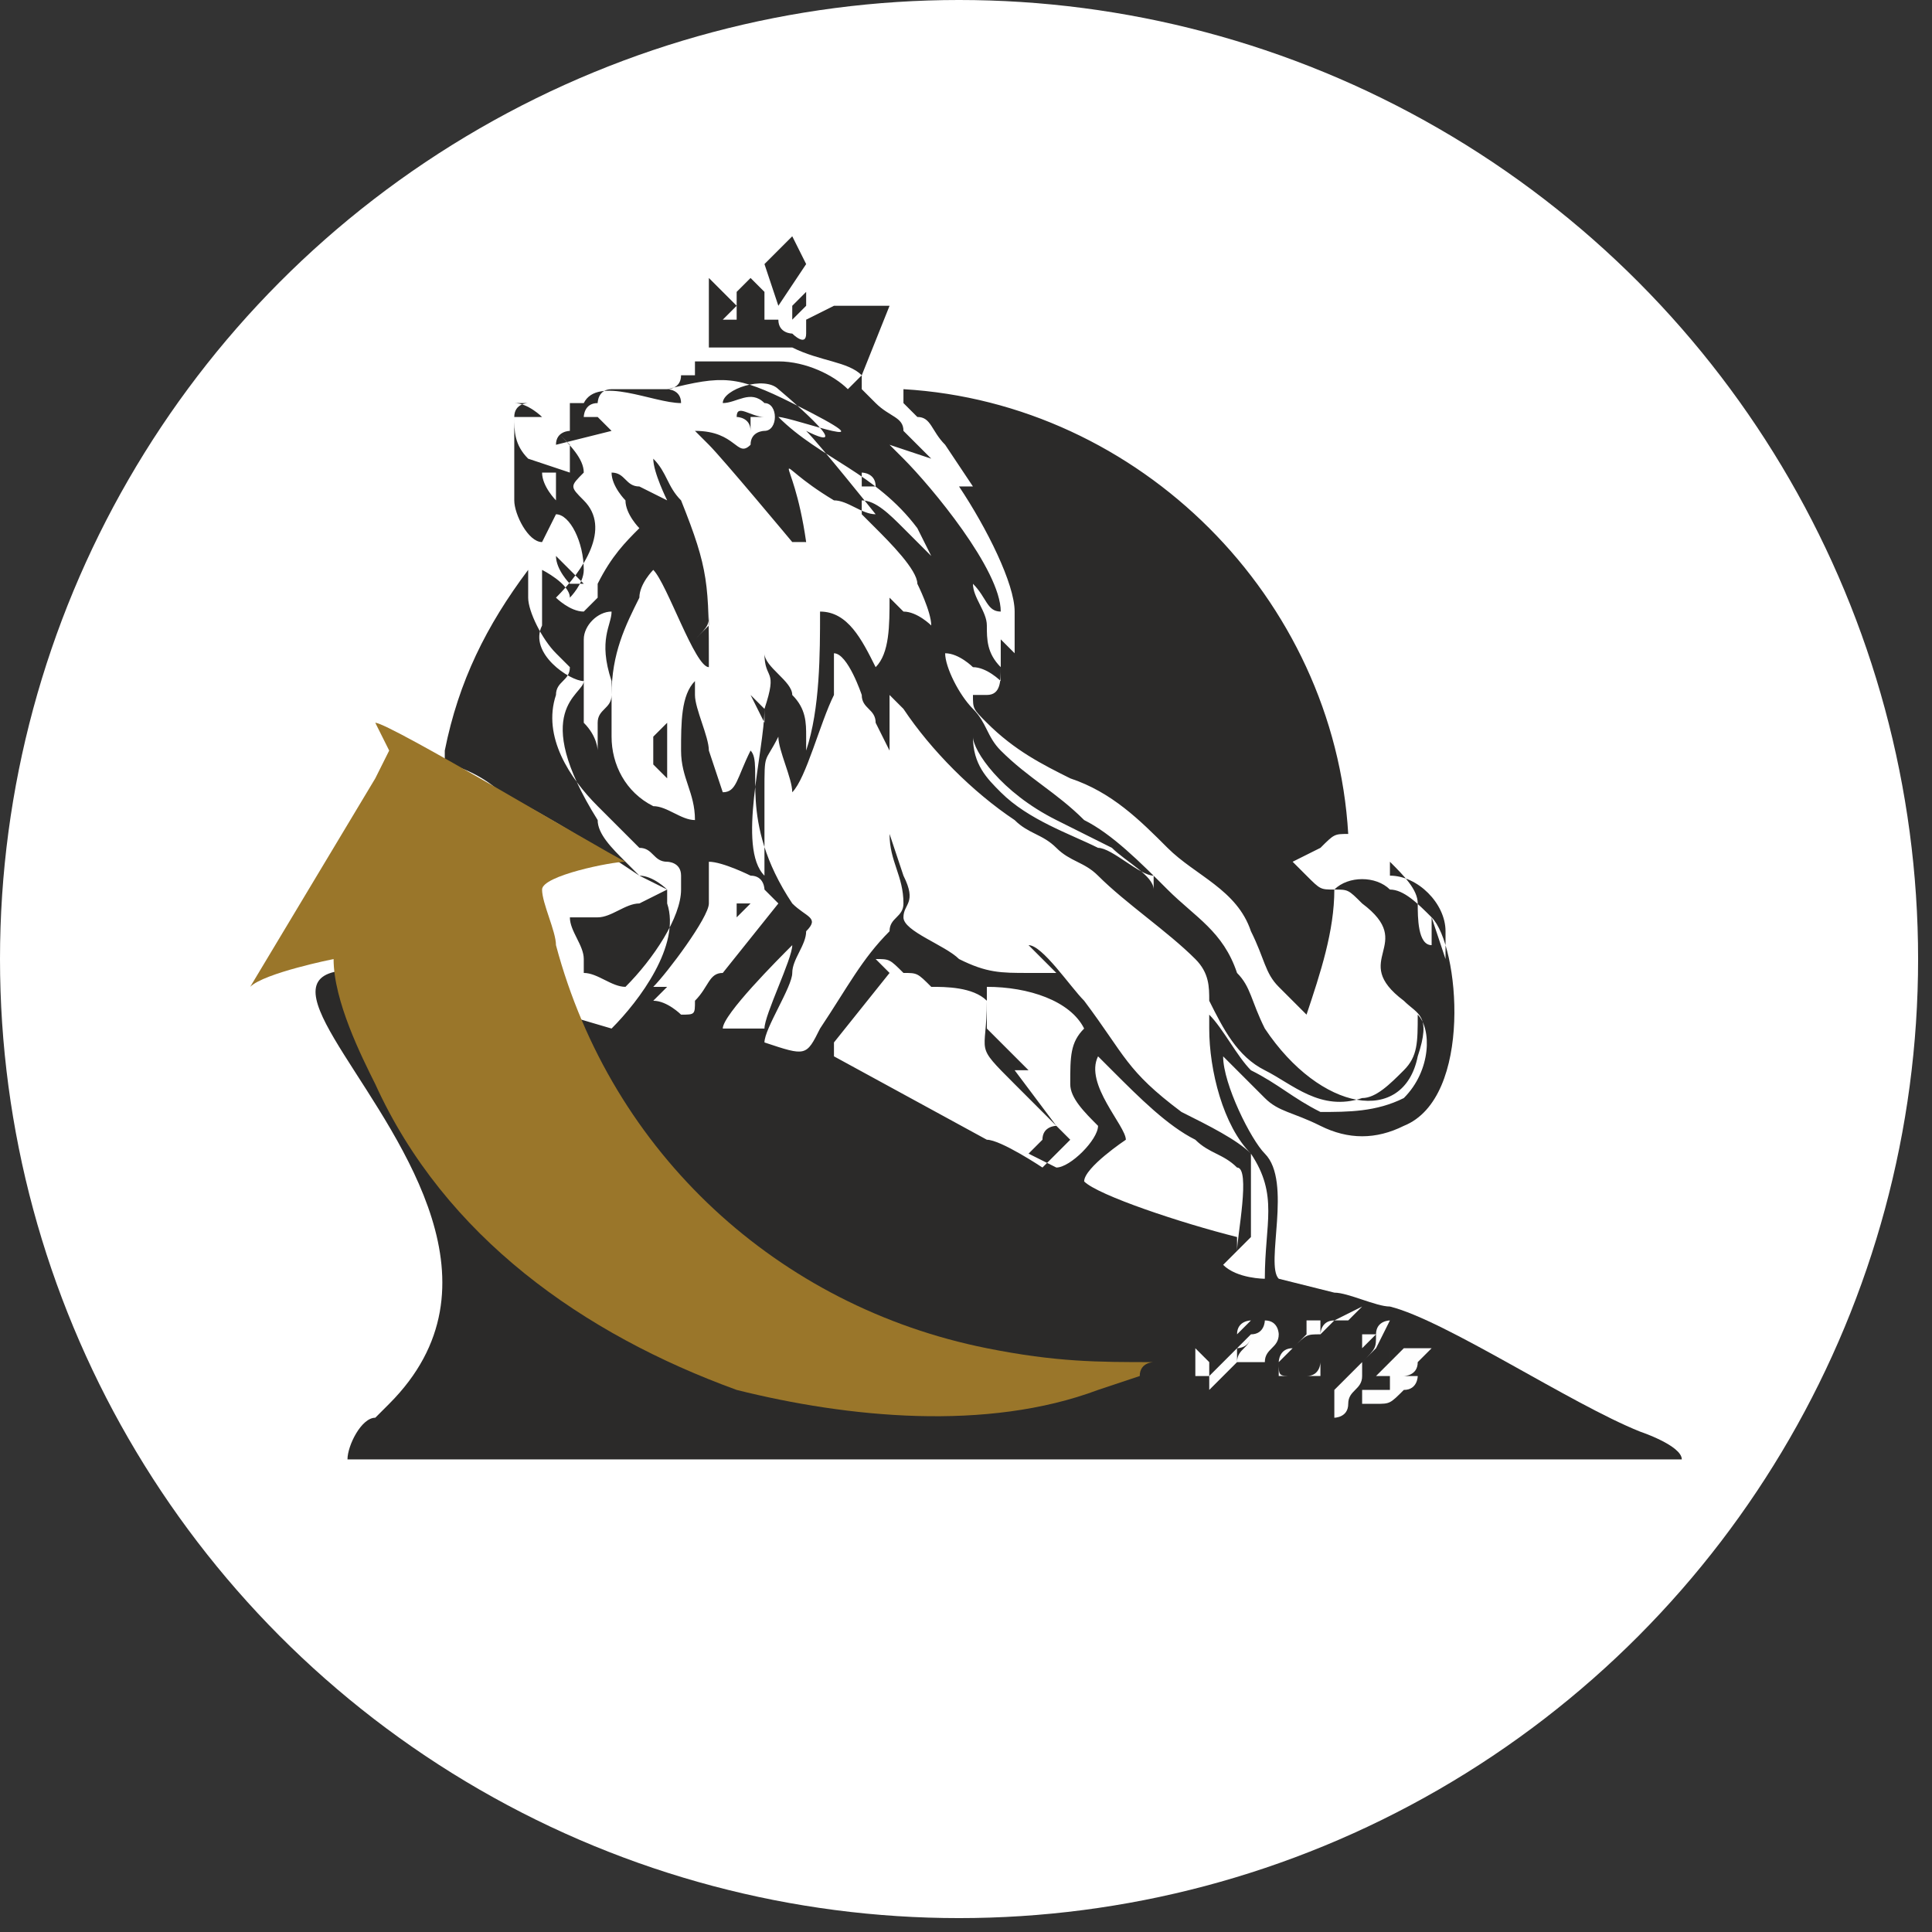
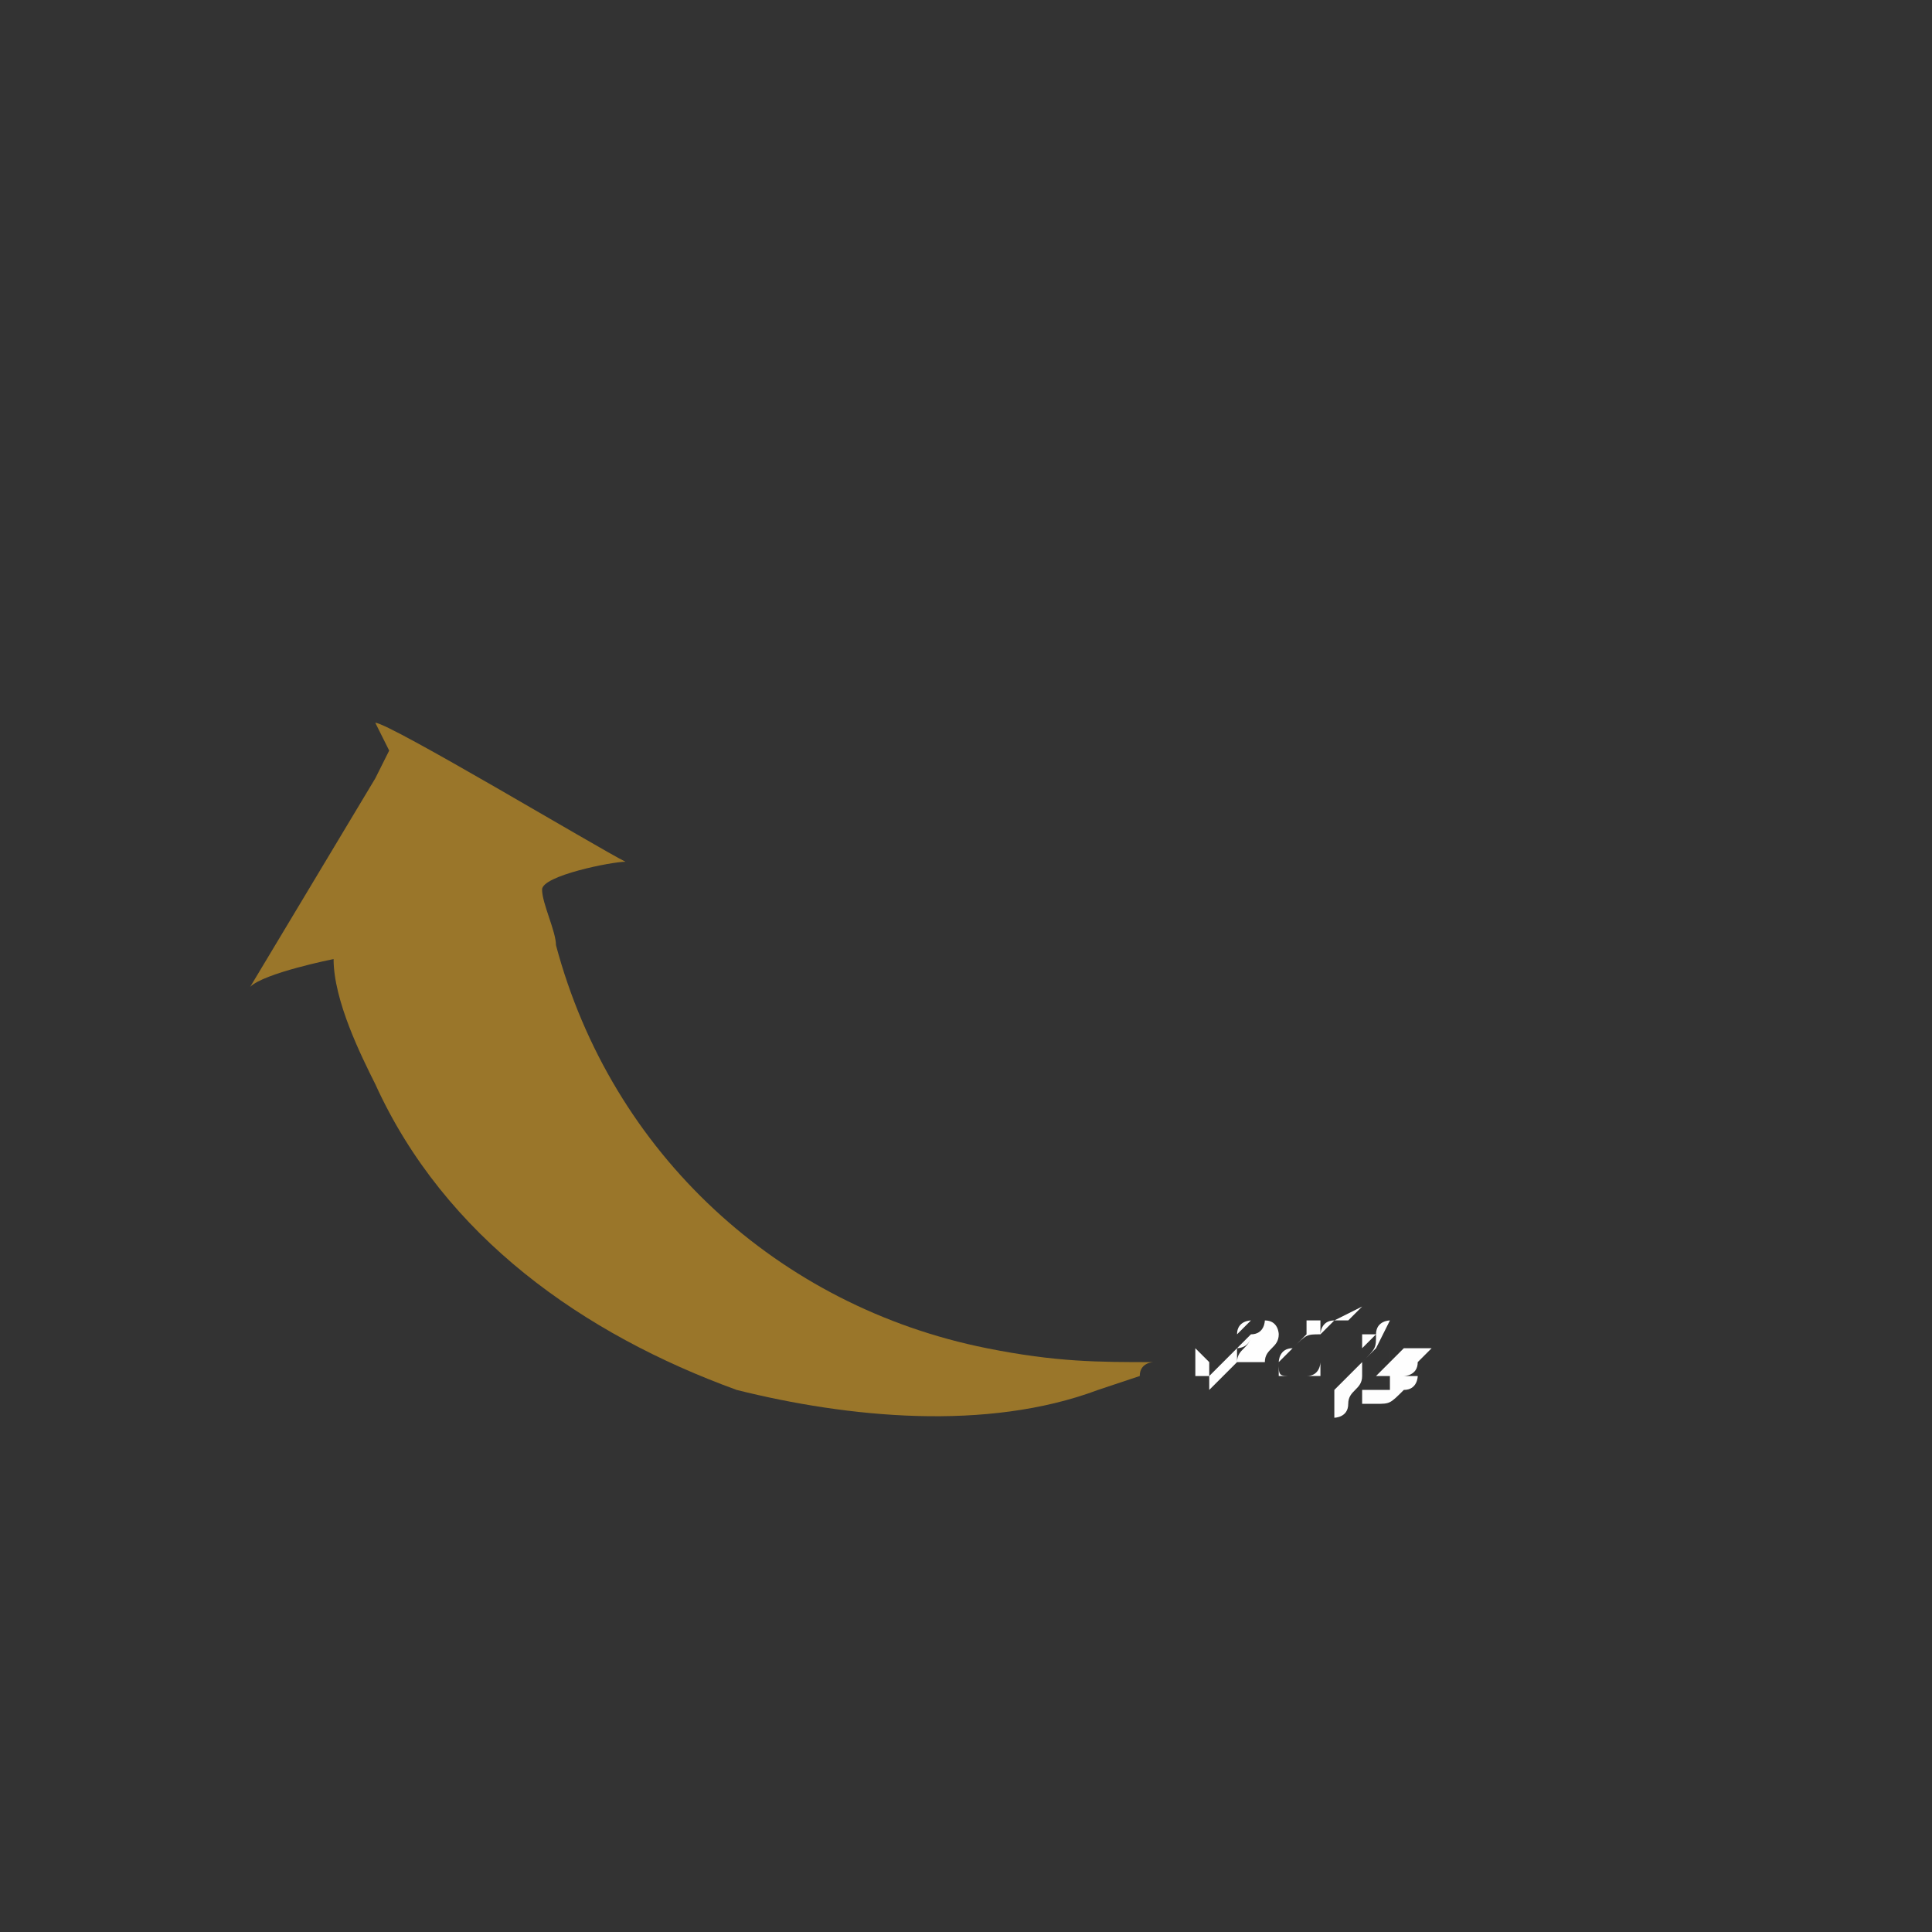
<svg xmlns="http://www.w3.org/2000/svg" xml:space="preserve" width="2.709mm" height="2.709mm" style="shape-rendering:geometricPrecision; text-rendering:geometricPrecision; image-rendering:optimizeQuality; fill-rule:evenodd; clip-rule:evenodd" viewBox="0 0 1.39 1.39">
  <rect x="0" y="0" width="1.39" height="1.39" fill="#333333" stroke="none" />
  <defs>
    <style type="text/css">  .fil1 {fill:#2B2A29} .fil2 {fill:#9A762A} .fil0 {fill:white} .fil3 {fill:#FEFEFE;fill-rule:nonzero}  </style>
  </defs>
  <g id="Слой_x0020_1">
-     <circle class="fil0" cx="0.69" cy="0.69" r="0.69" />
    <g id="_1765212701552">
-       <path class="fil1" d="M0.4 0.36c-0,-0 -0.01,-0.01 -0.01,-0.02l0.01 0 -0 0.02zm0.14 0.29l-0.01 0.01 0 -0.01c0,-0 0,-0 0,-0 0,-0 0,-0 0,-0l0 -0 0 0 0 0c0,0 0,0 0,0l0 0 -0 0zm-0.03 -0.2c-0,-0 -0,-0 -0,-0.01 -0,0.01 -0,0.01 -0.01,0.02l0.01 -0.01zm-0.04 0.08l0.01 -0.01 0 0c0,0 0,0 0,0.01 0,0 0,0 0,0.01 0,0.01 0,0.01 0,0.02l-0.01 -0.01c-0,-0 -0,-0 -0,-0.01 -0,-0 -0,-0 -0,-0.01l-0 -0 0 -0zm0.18 -0.25c0.17,0.01 0.31,0.15 0.32,0.32 -0.01,0 -0.01,0 -0.02,0.01l-0.02 0.01 0.01 0.01c0.01,0.01 0.01,0.01 0.02,0.01 -0,0.03 -0.01,0.06 -0.02,0.09 -0.01,-0.01 -0.01,-0.01 -0.02,-0.02 -0.01,-0.01 -0.01,-0.02 -0.02,-0.04 -0.01,-0.03 -0.04,-0.04 -0.06,-0.06 -0.02,-0.02 -0.04,-0.04 -0.07,-0.05 -0.02,-0.01 -0.04,-0.02 -0.06,-0.04 -0.01,-0.01 -0.01,-0.01 -0.01,-0.02l0.01 -0c0.01,-0 0.01,-0.01 0.01,-0.02 -0,-0 -0,-0 -0,-0.01l0 -0c-0,-0 -0,-0.01 -0,-0.01l0.01 0.01 -0 -0.03c-0,-0.02 -0.02,-0.06 -0.04,-0.09l0.01 0 -0.02 -0.03c-0,-0 -0,-0 -0,-0l-0 -0 -0 -0c-0.01,-0.01 -0.01,-0.02 -0.02,-0.02 -0,-0 -0.01,-0.01 -0.01,-0.01zm-0.18 0.05c0,-0 0,-0 0,-0l0 0c-0,-0 -0,-0 -0,-0l-0 -0zm0.15 0.01l-0 -0 -0.01 -0.01 0.01 0.01c0,0 0.01,0 0.01,0.01l-0.01 -0zm-0.3 0.2c0.01,-0.05 0.03,-0.09 0.06,-0.13 -0,0 -0,0.01 -0,0.01 0,0 0,0.01 0,0.01 0,0 0,0 0,0 -0,0.01 0.01,0.03 0.02,0.04 0,0 0,0 0.01,0.01 -0,0.01 -0.01,0.01 -0.01,0.02 -0.01,0.03 0.01,0.06 0.03,0.08 0.01,0.01 0.02,0.02 0.03,0.03 0.01,0 0.01,0.01 0.02,0.01 0,0 0.01,0 0.01,0.01 0,0 0,0.01 0,0.01 0,0.02 -0.02,0.05 -0.04,0.07 -0.01,-0 -0.02,-0.01 -0.03,-0.01 -0,-0 -0,-0.01 -0,-0.01 -0,-0.01 -0.01,-0.02 -0.01,-0.03 0,-0 0,-0 0,-0 0.01,-0 0.01,-0 0.02,-0 0.01,-0 0.02,-0.01 0.03,-0.01l0.02 -0.01 -0.02 -0.01c-0.03,-0.02 -0.06,-0.04 -0.1,-0.06 -0.01,-0.01 -0.03,-0.02 -0.04,-0.02zm0.23 -0.03l-0 0.01 -0.01 -0.02 0.01 0.01 -0 0zm0.07 -0.24l-0 0.01c0,0 0.01,0.01 0.01,0.01 0.01,0.01 0.02,0.01 0.02,0.02 0.01,0.01 0.01,0.01 0.02,0.02 0,0 0,0 0,0l-0.03 -0.01c0,0 0.01,0.01 0.01,0.01 0.02,0.02 0.07,0.08 0.07,0.11 -0.01,-0 -0.01,-0.01 -0.02,-0.02 0,0.01 0.01,0.02 0.01,0.03 0,0.01 0,0.02 0.01,0.03 0,0 0,0.01 -0,0.01 -0,-0 -0.01,-0.01 -0.02,-0.01 -0,-0 -0.01,-0.01 -0.02,-0.01 0,0.01 0.01,0.03 0.02,0.04 0.01,0.01 0.01,0.02 0.02,0.03 0.02,0.02 0.04,0.03 0.06,0.05 0.02,0.01 0.04,0.03 0.06,0.05 0.02,0.02 0.04,0.03 0.05,0.06 0.01,0.01 0.01,0.02 0.02,0.04 0.04,0.06 0.1,0.07 0.11,0.02 0.01,-0.03 0,-0.03 -0.01,-0.04 -0.04,-0.03 0.01,-0.04 -0.03,-0.07 -0.01,-0.01 -0.01,-0.01 -0.02,-0.01 0.01,-0.01 0.03,-0.01 0.04,-0 0.01,0 0.02,0.01 0.03,0.02 0.02,0.02 0.03,0.13 -0.02,0.15 -0.02,0.01 -0.04,0.01 -0.06,0 -0.02,-0.01 -0.03,-0.01 -0.04,-0.02 -0.01,-0.01 -0.03,-0.03 -0.03,-0.03 -0,0.02 0.02,0.06 0.03,0.07 0.02,0.02 -0,0.08 0.01,0.09 0,0 0.04,0.01 0.04,0.01 0.01,0 0.03,0.01 0.04,0.01 0.04,0.01 0.13,0.07 0.18,0.09 0,0 0.03,0.01 0.03,0.02 -0.12,-0 -0.24,0 -0.36,0 -0.08,0 -0.16,0 -0.24,0 -0.12,0 -0.24,-0 -0.36,0 -0,-0.01 0.01,-0.03 0.02,-0.03 0,-0 0.01,-0.01 0.01,-0.01 0.17,-0.17 -0.31,-0.41 0.16,-0.27 0,-0 0,-0 0,-0 0.02,-0.02 0.05,-0.06 0.04,-0.09 -0,-0 -0,-0.01 -0,-0.01 -0,-0 -0.01,-0.01 -0.02,-0.01 -0,-0 -0.01,-0.01 -0.01,-0.01 -0.01,-0.01 -0.02,-0.02 -0.02,-0.03 -0.05,-0.08 -0.01,-0.09 -0.01,-0.1 -0.01,-0 -0.04,-0.02 -0.03,-0.04 -0,-0 -0,-0 -0,-0.01 -0,-0 -0,-0.01 -0,-0.01 -0,-0 0,-0.01 0,-0.02 0,0 0.02,0.01 0.02,0.02 0,0 0,0 0,0 0,-0 0.01,-0.01 0.01,-0.02 0,-0.02 -0.01,-0.04 -0.02,-0.04l-0.01 0.02c-0.01,-0 -0.02,-0.02 -0.02,-0.03 -0,-0 -0,-0.01 -0,-0.01 -0,-0.01 -0,0 -0,-0.03 0,-0.01 -0,-0.02 -0,-0.02 -0,-0.01 0.01,-0.01 0.01,-0.01 0.02,-0 0.03,-0 0.05,-0 0,-0 0,-0.01 0.01,-0.01 0.01,-0 0.03,-0 0.04,-0 0,-0 0.01,-0 0.01,-0.01 0,-0 0.01,-0 0.01,-0l-0 -0.01c0.02,-0 0.03,-0 0.06,0 0.02,0 0.04,0.01 0.05,0.02zm0.02 -0.05l-0.02 0.05c-0.01,-0.01 -0.03,-0.01 -0.05,-0.02 -0.02,-0 -0.04,-0 -0.06,-0l0 -0.05 0.02 0.02 -0.01 0.01 0 0c0,0 0.01,0 0.01,0l0 -0c0,-0 0,-0.01 0,-0.01l-0 -0.01 0.01 -0.01 0.01 0.01 -0 0.01c-0,0 -0,0.01 0,0.01 0,0 0.01,0 0.01,-0l0 -0.01 -0.01 -0.03 0.02 -0.02 0.01 0.02 -0.02 0.03 0 0.01c0,0.01 0.01,0.01 0.01,0.01 0,-0 0,-0 0,-0.01l-0 -0.01 0.01 -0.01 0 0.01 -0.01 0.01c-0,0 -0,0.01 -0,0.01l0 0c0,0 0.01,0.01 0.01,0l0 -0 -0 -0.01 0.02 -0.01zm-0.23 0.19c0,0 0.01,0.01 0.01,0.01l-0.01 0c-0,-0 -0.01,-0.01 -0.01,-0.02zm0.59 0.22c0.02,0 0.04,0.02 0.04,0.04 0,0.01 0,0.02 -0,0.02l-0.01 -0.03c-0,0.01 -0,0.02 -0,0.02 -0.01,-0 -0.01,-0.02 -0.01,-0.03 -0,-0.01 -0.01,-0.02 -0.02,-0.03zm-0.46 0.11c-0,0 -0.02,-0 -0.02,-0 0,-0.01 0.04,-0.05 0.05,-0.06 -0,0.01 -0.02,0.05 -0.02,0.06zm0.2 0.03c-0,-0 -0,-0 -0.01,-0.01 -0,-0 -0.01,-0.01 -0.02,-0.02 -0,-0.01 -0,-0.02 -0,-0.03 0.03,0 0.06,0.01 0.07,0.03 -0.01,0.01 -0.01,0.02 -0.01,0.04 0,0.01 0.01,0.02 0.02,0.03 -0,0.01 -0.02,0.03 -0.03,0.03 -0,-0 -0.02,-0.01 -0.02,-0.01 0,-0 0.01,-0.01 0.01,-0.01 0,-0.01 0.01,-0.01 0.01,-0.01 -0,-0 -0,-0 -0,-0 -0,0 -0,-0 -0,-0l-0.03 -0.04zm-0.11 -0.08c0.01,0 0.01,0 0.02,0.01 0.01,0 0.01,0 0.02,0.01 0.01,0 0.03,0 0.04,0.01 0,0.04 -0.01,0.03 0.02,0.06 0.01,0.01 0.01,0.01 0.02,0.02 0,0 0.02,0.02 0.02,0.02l-0.02 0.02c-0,-0 -0.03,-0.02 -0.04,-0.02 -0,-0 -0.11,-0.06 -0.11,-0.06 0,-0 -0,-0 0,-0.01l0.04 -0.05zm-0.05 -0.3c-0.01,-0.07 -0.03,-0.06 0.02,-0.03 0.01,0 0.02,0.01 0.03,0.01 -0,-0 -0.04,-0.05 -0.05,-0.06 0.04,0.02 -0.02,-0.03 -0.02,-0.03 -0.01,-0.01 -0.04,-0 -0.04,0.01 0.01,-0 0.02,-0.01 0.03,-0 0.01,0 0.01,0.02 0,0.02 -0,0 -0.01,0 -0.01,0.01 -0.01,0.01 -0.01,-0.01 -0.04,-0.01 0,0 0.01,0.01 0.01,0.01 0.01,0.01 0.06,0.07 0.06,0.07zm0.25 0.25c-0,-0.01 -0.02,-0.02 -0.03,-0.03 -0.02,-0.01 -0.02,-0.01 -0.04,-0.02 -0.04,-0.02 -0.06,-0.05 -0.06,-0.06 0,0.02 0.01,0.03 0.02,0.04 0.02,0.02 0.05,0.03 0.07,0.04 0.01,0 0.03,0.02 0.04,0.02zm-0.35 0.07c-0,0 -0.01,0.01 -0.01,0.01 0.01,0 0.02,0.01 0.02,0.01 0.01,0 0.01,-0 0.01,-0.01 0.01,-0.01 0.01,-0.02 0.02,-0.02l0.04 -0.05c-0,-0 -0.01,-0.01 -0.01,-0.01 -0,-0 -0,-0.01 -0.01,-0.01 -0,-0 -0.02,-0.01 -0.03,-0.01 -0,0.01 0,0.02 0,0.03 -0,0.01 -0.03,0.05 -0.04,0.06zm0.42 0.18l0 -0c0,-0.01 0,-0.03 0,-0.04 0,-0.01 0,-0.01 -0,-0.02 -0.01,-0.01 -0.03,-0.02 -0.05,-0.03 -0.04,-0.03 -0.04,-0.04 -0.07,-0.08 -0.01,-0.01 -0.03,-0.04 -0.04,-0.04 0,0 0.01,0.01 0.01,0.01 0,0 0.01,0.01 0.01,0.01 -0.01,-0 -0.01,-0 -0.02,-0 -0.02,-0 -0.03,-0 -0.05,-0.01 -0.01,-0.01 -0.04,-0.02 -0.04,-0.03 0,-0.01 0.01,-0.01 -0,-0.03 -0,-0 -0.01,-0.03 -0.01,-0.03 -0,0.02 0.01,0.03 0.01,0.05 0,0.01 -0.01,0.01 -0.01,0.02 -0.02,0.02 -0.03,0.04 -0.05,0.07 -0.01,0.02 -0.01,0.02 -0.04,0.01 -0,-0.01 0.02,-0.04 0.02,-0.05 0,-0.01 0.01,-0.02 0.01,-0.03 0.01,-0.01 0,-0.01 -0.01,-0.02 -0.04,-0.06 -0.02,-0.1 -0.03,-0.11 -0.01,0.02 -0.01,0.03 -0.02,0.03 -0,-0 -0.01,-0.03 -0.01,-0.03 -0,-0.01 -0.01,-0.03 -0.01,-0.04l-0 -0.01c-0.01,0.01 -0.01,0.03 -0.01,0.05 0,0.02 0.01,0.03 0.01,0.05 -0.01,-0 -0.02,-0.01 -0.03,-0.01 -0.02,-0.01 -0.03,-0.03 -0.03,-0.05l-0 -0.03c-0,-0 -0,-0 -0,-0 -0,0.01 -0.01,0.01 -0.01,0.02 -0,0.01 -0,0.02 -0,0.02 -0,-0 -0,-0.01 -0.01,-0.02 -0,-0.01 -0,-0.02 0,-0.03 0,-0 0,-0.01 0,-0.01 0,-0 0,-0 0,-0.01 0,-0 0,-0 0,-0.01 0,-0.01 0.01,-0.02 0.02,-0.02 0,0.01 -0.01,0.02 0,0.05 0,0.01 0,0.01 0,0.02 0,-0 0,-0 0,-0.01 0,-0.03 0.01,-0.05 0.02,-0.07 0,-0.01 0.01,-0.02 0.01,-0.02 0.01,0.01 0.03,0.07 0.04,0.07 0,-0.06 0,-0.07 -0.02,-0.12 -0.01,-0.01 -0.01,-0.02 -0.02,-0.03 0,0.01 0.01,0.03 0.01,0.03 -0,-0 -0.02,-0.01 -0.02,-0.01 -0.01,-0 -0.01,-0.01 -0.02,-0.01 0,0.01 0.01,0.02 0.01,0.02 0,0.01 0.01,0.02 0.01,0.02 -0.01,0.01 -0.02,0.02 -0.03,0.04 -0,0 -0,0.01 -0,0.01 -0,0 -0.01,0.01 -0.01,0.01 -0.01,0 -0.02,-0.01 -0.02,-0.01l0 -0c0,-0 0,-0 0,-0 0.02,-0.02 0.04,-0.05 0.02,-0.07 -0.01,-0.01 -0.01,-0.01 -0,-0.02 0,-0.01 -0.01,-0.02 -0.02,-0.03 0,0 0.01,0.01 0.01,0.01 0,0 0,0.01 0,0.02 -0,0 -0.03,-0.01 -0.03,-0.01 -0.01,-0.01 -0.01,-0.02 -0.01,-0.03 0.01,0 0.01,0 0.02,-0 -0,-0 -0.01,-0.01 -0.02,-0.01 0.01,-0 0.03,-0 0.04,-0 0,0 0,0.01 0,0.02 -0,0 -0.01,0 -0.01,0.01l0.04 -0.01c0,-0 -0,-0 -0.01,-0.01 -0,-0 -0.01,-0 -0.01,-0 -0,-0 0,-0.01 0.01,-0.01 -0.01,-0 -0.01,0 -0.01,0 0.01,-0.02 0.05,-0 0.07,-0 -0,-0.01 -0.01,-0.01 -0.01,-0.01 -0,-0 -0,-0 -0,-0 0.04,-0.01 0.05,-0.01 0.09,0.01 0.08,0.04 0,0.01 -0.01,0.01 0.03,0.03 0.07,0.04 0.1,0.08 0,0 0.01,0.02 0.01,0.02l-0.02 -0.02c-0.01,-0.01 -0.02,-0.02 -0.03,-0.02l0 0.01c0,0 0,0 0,0 0,0 0.01,0.01 0.01,0.01 0.01,0.01 0.03,0.03 0.03,0.04 0,0 0.01,0.02 0.01,0.03 -0,-0 -0.01,-0.01 -0.02,-0.01l-0.01 -0.01c-0,-0 0,-0 -0,-0 -0,-0 -0,-0 -0,-0 -0,0.02 -0,0.04 -0.01,0.05l-0 -0c-0.01,-0.02 -0.02,-0.04 -0.04,-0.04 0,0.03 0,0.07 -0.01,0.1 -0,-0 -0,-0.01 -0,-0.01 -0,-0.01 -0,-0.02 -0.01,-0.03 -0,-0.01 -0.02,-0.02 -0.02,-0.03 0,0.02 0.01,0.01 -0,0.04 -0,0.03 -0.02,0.1 0,0.12 0,-0.01 -0,-0.02 -0,-0.03 0,-0.01 0,-0.02 0,-0.03 0,-0.03 0,-0.02 0.01,-0.04 0,0.01 0.01,0.03 0.01,0.04 0,0 0,0 0,0 0,0 0,0 0,0 0.01,-0.01 0.02,-0.05 0.03,-0.07 0,-0 0,-0.03 0,-0.03 0.01,0 0.02,0.03 0.02,0.03 0,0.01 0.01,0.01 0.01,0.02 0,0 0.01,0.02 0.01,0.02 0,-0.01 0,-0.02 0,-0.04 0,0 0.01,0.01 0.01,0.01 0.02,0.03 0.05,0.06 0.08,0.08 0.01,0.01 0.02,0.01 0.03,0.02 0.01,0.01 0.02,0.01 0.03,0.02 0.02,0.02 0.05,0.04 0.07,0.06 0.01,0.01 0.01,0.02 0.01,0.03 0.01,0.02 0.02,0.04 0.04,0.05 0.02,0.01 0.04,0.03 0.07,0.02 0.01,-0 0.02,-0.01 0.03,-0.02 0.01,-0.01 0.01,-0.02 0.01,-0.04 0.01,0.01 0.01,0.04 -0.01,0.06 -0.02,0.01 -0.04,0.01 -0.06,0.01 -0.02,-0.01 -0.03,-0.02 -0.05,-0.03 -0.01,-0.01 -0.02,-0.03 -0.03,-0.04 -0,0 -0,-0 -0,0l-0 0.01c-0,0.03 0.01,0.07 0.03,0.09 0.02,0.03 0.01,0.05 0.01,0.09 -0,0 -0.02,-0 -0.03,-0.01zm-0.01 -0c-0.04,-0.01 -0.1,-0.03 -0.11,-0.04 0,-0.01 0.03,-0.03 0.03,-0.03 0,-0.01 -0.03,-0.04 -0.02,-0.06 0,-0 0,-0 0,-0 0,0 0.01,0.01 0.01,0.01 0.02,0.02 0.04,0.04 0.06,0.05 0.01,0.01 0.02,0.01 0.03,0.02 0.01,0 0,0.05 0,0.06zm-0.37 -0.59c0,0 -0,0 0,0l0.01 0c0,0 0.01,0 0.01,0.01l-0 -0.01 0.01 -0c-0.01,-0 -0.02,-0.01 -0.02,-0z" />
      <path class="fil2" d="M0.27 0.52c0.01,0 0.16,0.09 0.18,0.1 -0.01,0 -0.06,0.01 -0.06,0.02 0,0.01 0.01,0.03 0.01,0.04 0.04,0.15 0.16,0.26 0.31,0.29 0.05,0.01 0.08,0.01 0.12,0.01 -0,0 -0.01,0 -0.01,0.01l-0.03 0.01c-0.08,0.03 -0.18,0.02 -0.26,-0 -0.11,-0.04 -0.21,-0.11 -0.26,-0.22 -0.01,-0.02 -0.03,-0.06 -0.03,-0.09 -0,-0 -0.05,0.01 -0.06,0.02 0,-0 -0,-0 0,-0 0.03,-0.05 0.06,-0.1 0.09,-0.15l0.01 -0.02z" />
      <path class="fil3" d="M0.92 0.96c0,-0 -0,-0.01 -0.01,-0.01 -0,0 -0.01,0 -0.01,0 -0,0 -0.01,0 -0.01,0.01 0,0 0,0 0,0 0,-0 0,-0 0.01,-0.01 0,-0 0.01,-0 0.01,-0 0,0 0,0 0,0 0,0 -0,0.01 -0.01,0.01 -0,0.01 -0.01,0.01 -0.01,0.02 -0.01,0.01 -0.02,0.02 -0.02,0.02 -0,0 -0,-0 -0,-0 0,-0 0,-0 0,-0 0,-0 0,-0 0,-0.01 0,-0 0,-0 0,-0.01 0,-0 -0,-0 -0.01,-0.01 0,0 0,0 0,0 0,0 -0,0 -0,0.01 -0,0 -0,0.01 -0,0.01 0,0 0,0 0,0 0,0 0,0 0,0 0,0 0.01,-0 0.01,-0 0,-0 0.01,-0.01 0.01,-0.01 0,-0 0.01,-0.01 0.01,-0.01 0,-0 0.01,-0.01 0.01,-0.01 0,-0 0,-0 0,-0 0,0 0,0 0,0 0,0 0,0 0,0 -0,0.01 -0.01,0.01 -0.01,0.01 -0,0.01 -0,0.01 -0,0.01 0,0 0,0 0,0 0,0 0,0 0.01,0 0,0 0,-0 0.01,-0 -0,0 -0,0 -0,0 -0,0 -0,-0 -0,-0 -0,-0 -0,-0 -0,-0 0,-0 0,-0 0,-0 0,-0 0,-0 0,-0l0 -0c0,-0 0,-0 0,-0l0 -0 0 -0 0 -0c0,-0.01 0.01,-0.01 0.01,-0.02l0 0zm0 0.03c-0,0 -0,0 -0,0 -0,0 -0,0 -0,0l-0 0c-0,0 -0,0 -0,0 -0,0 -0,0 -0,0 0,0 0,0 0,0 0,-0 0,-0 0.01,-0 0,-0 0,-0 0,-0 0,-0 -0,-0 -0,-0 -0,-0 -0,-0 -0,-0 -0,-0 -0,-0 -0,-0l0 0zm0.06 -0.05c-0,0 -0,0 -0.01,0.01l-0 0c-0,-0 -0,-0 -0,-0 -0,0 -0.01,0 -0.01,0 -0,0 -0.01,0.01 -0.01,0.01 0,0 0,0 0,0 -0.01,0 -0.01,0 -0.02,0.01 -0,0 -0.01,0.01 -0.01,0.01 0,0 0,0.01 0,0.01 0,0 0.01,0 0.01,0 0,0 0.01,-0 0.01,-0 0,-0 0.01,-0 0.01,-0 0,-0 0,-0 0,-0.01 0,-0 0,-0 0,-0.01 0,-0 -0,-0 -0,-0 0,0 -0,0.01 -0,0.01 -0,0 -0,0.01 -0.01,0.01 -0,0 -0.01,0 -0.01,0 -0.01,0 -0.01,-0 -0.01,-0.01 0,-0 0,-0.01 0.01,-0.01 0,-0 0.01,-0.01 0.01,-0.01 0,0 0,0 0,0 0,0 0,-0 0,-0 -0,0 -0,0 -0,0 -0,0 -0,-0 -0,-0 -0,-0 -0,-0 -0,-0 0,-0 0,-0.01 0,-0.01 0,-0 0.01,-0 0.01,-0l0 0c-0,0 -0,0.01 -0,0.01 0,0 0,0 0,0 0,-0 0,-0.01 0.01,-0.01l0 -0 0 -0 0 -0c0,-0 0,-0 0,-0l0 -0c0,-0 0,-0 0,-0l0 -0c0,-0 0,-0 0,-0 0,-0 -0,-0 -0,-0 -0,-0 -0,-0 -0,-0l0 -0zm-0.01 0.05c-0,0 -0,0 -0,0 -0,0 -0,0 -0,0l-0 0c-0,0 -0,0 -0,0 -0,0 -0,0 -0,0 0,0 0,0 0,0 0,-0 0,-0 0.01,-0 0,-0 0,-0 0,-0 0,-0 -0,-0 -0,-0 -0,-0 -0,-0 -0,-0 -0,-0 -0,-0 -0,-0l0 0zm0.03 -0.04c-0,0 -0.01,0 -0.01,0.01 -0,0 -0.01,0.01 -0.01,0.01 0,0 0,0 0,0 0,0 0,0 0,0 0,0 0,-0 0,-0 -0,-0 -0,-0 -0,-0 0,-0 0,-0.01 0,-0.01 0,-0 0.01,-0 0.01,-0 0,0 0,0 0,0 0,0.01 -0,0.01 -0.01,0.02l-0.01 0.01 -0.01 0.01 -0 0.01c-0,0 -0,0 -0,0.01 -0,0 -0,0 -0,0 0,0 0,0 0,0 0,0 0,0 0,0 0,0 0.01,-0 0.01,-0.01 0,-0.01 0.01,-0.01 0.01,-0.02 0,-0 0,-0.01 0,-0.01 0,-0 0.01,-0.01 0.01,-0.01 0,-0 0.01,-0 0.01,-0 0,0 0,0 0,0 0,0 -0,0 -0,0.01 -0,0 -0.01,0.01 -0.01,0.01 -0,0 -0,0 -0,0 0,0 0,0 0,0 0,-0 0.01,-0 0.01,-0 0,0 0,0 0,0 0,0 0,0 0,0 0,0 -0,0 -0,0 -0,0 -0,0 -0,0.01 -0,0 -0,0 -0.01,0 -0,0 -0,0 -0.01,0 -0,0 -0,-0 -0,-0 -0,-0 -0,-0 -0,-0 -0,0 -0,0 -0,0 0,0 0,0 0,0.01 0,0 0,0 0.01,0 0.01,0 0.01,-0 0.02,-0.01 0.01,-0 0.01,-0.01 0.01,-0.01 0,-0 -0,-0 -0,-0 -0,-0 -0,-0 -0.01,-0 -0,0 -0,0 -0,0 0,-0 0.01,-0 0.01,-0.01 0,-0 0.01,-0.01 0.01,-0.01 0,-0 -0,-0 -0.01,-0 -0,0 -0.01,0 -0.01,0 -0,0 -0.01,0.01 -0.01,0.01 0,-0 0,-0.01 0,-0.01 0,-0 -0,-0 -0,-0 -0,-0 -0,-0 -0.01,-0l-0 -0zm0.03 0.04c-0,0 -0,0 -0,0 -0,0 -0,0 -0,0l-0 0c-0,0 -0,0 -0,0 -0,0 -0,0 -0,0 0,0 0,0 0,0 0,-0 0,-0 0.01,-0 0,-0 0,-0 0,-0 0,-0 -0,-0 -0,-0 -0,-0 -0,-0 -0,-0 -0,-0 -0,-0 -0,-0l0 0z" />
    </g>
  </g>
</svg>